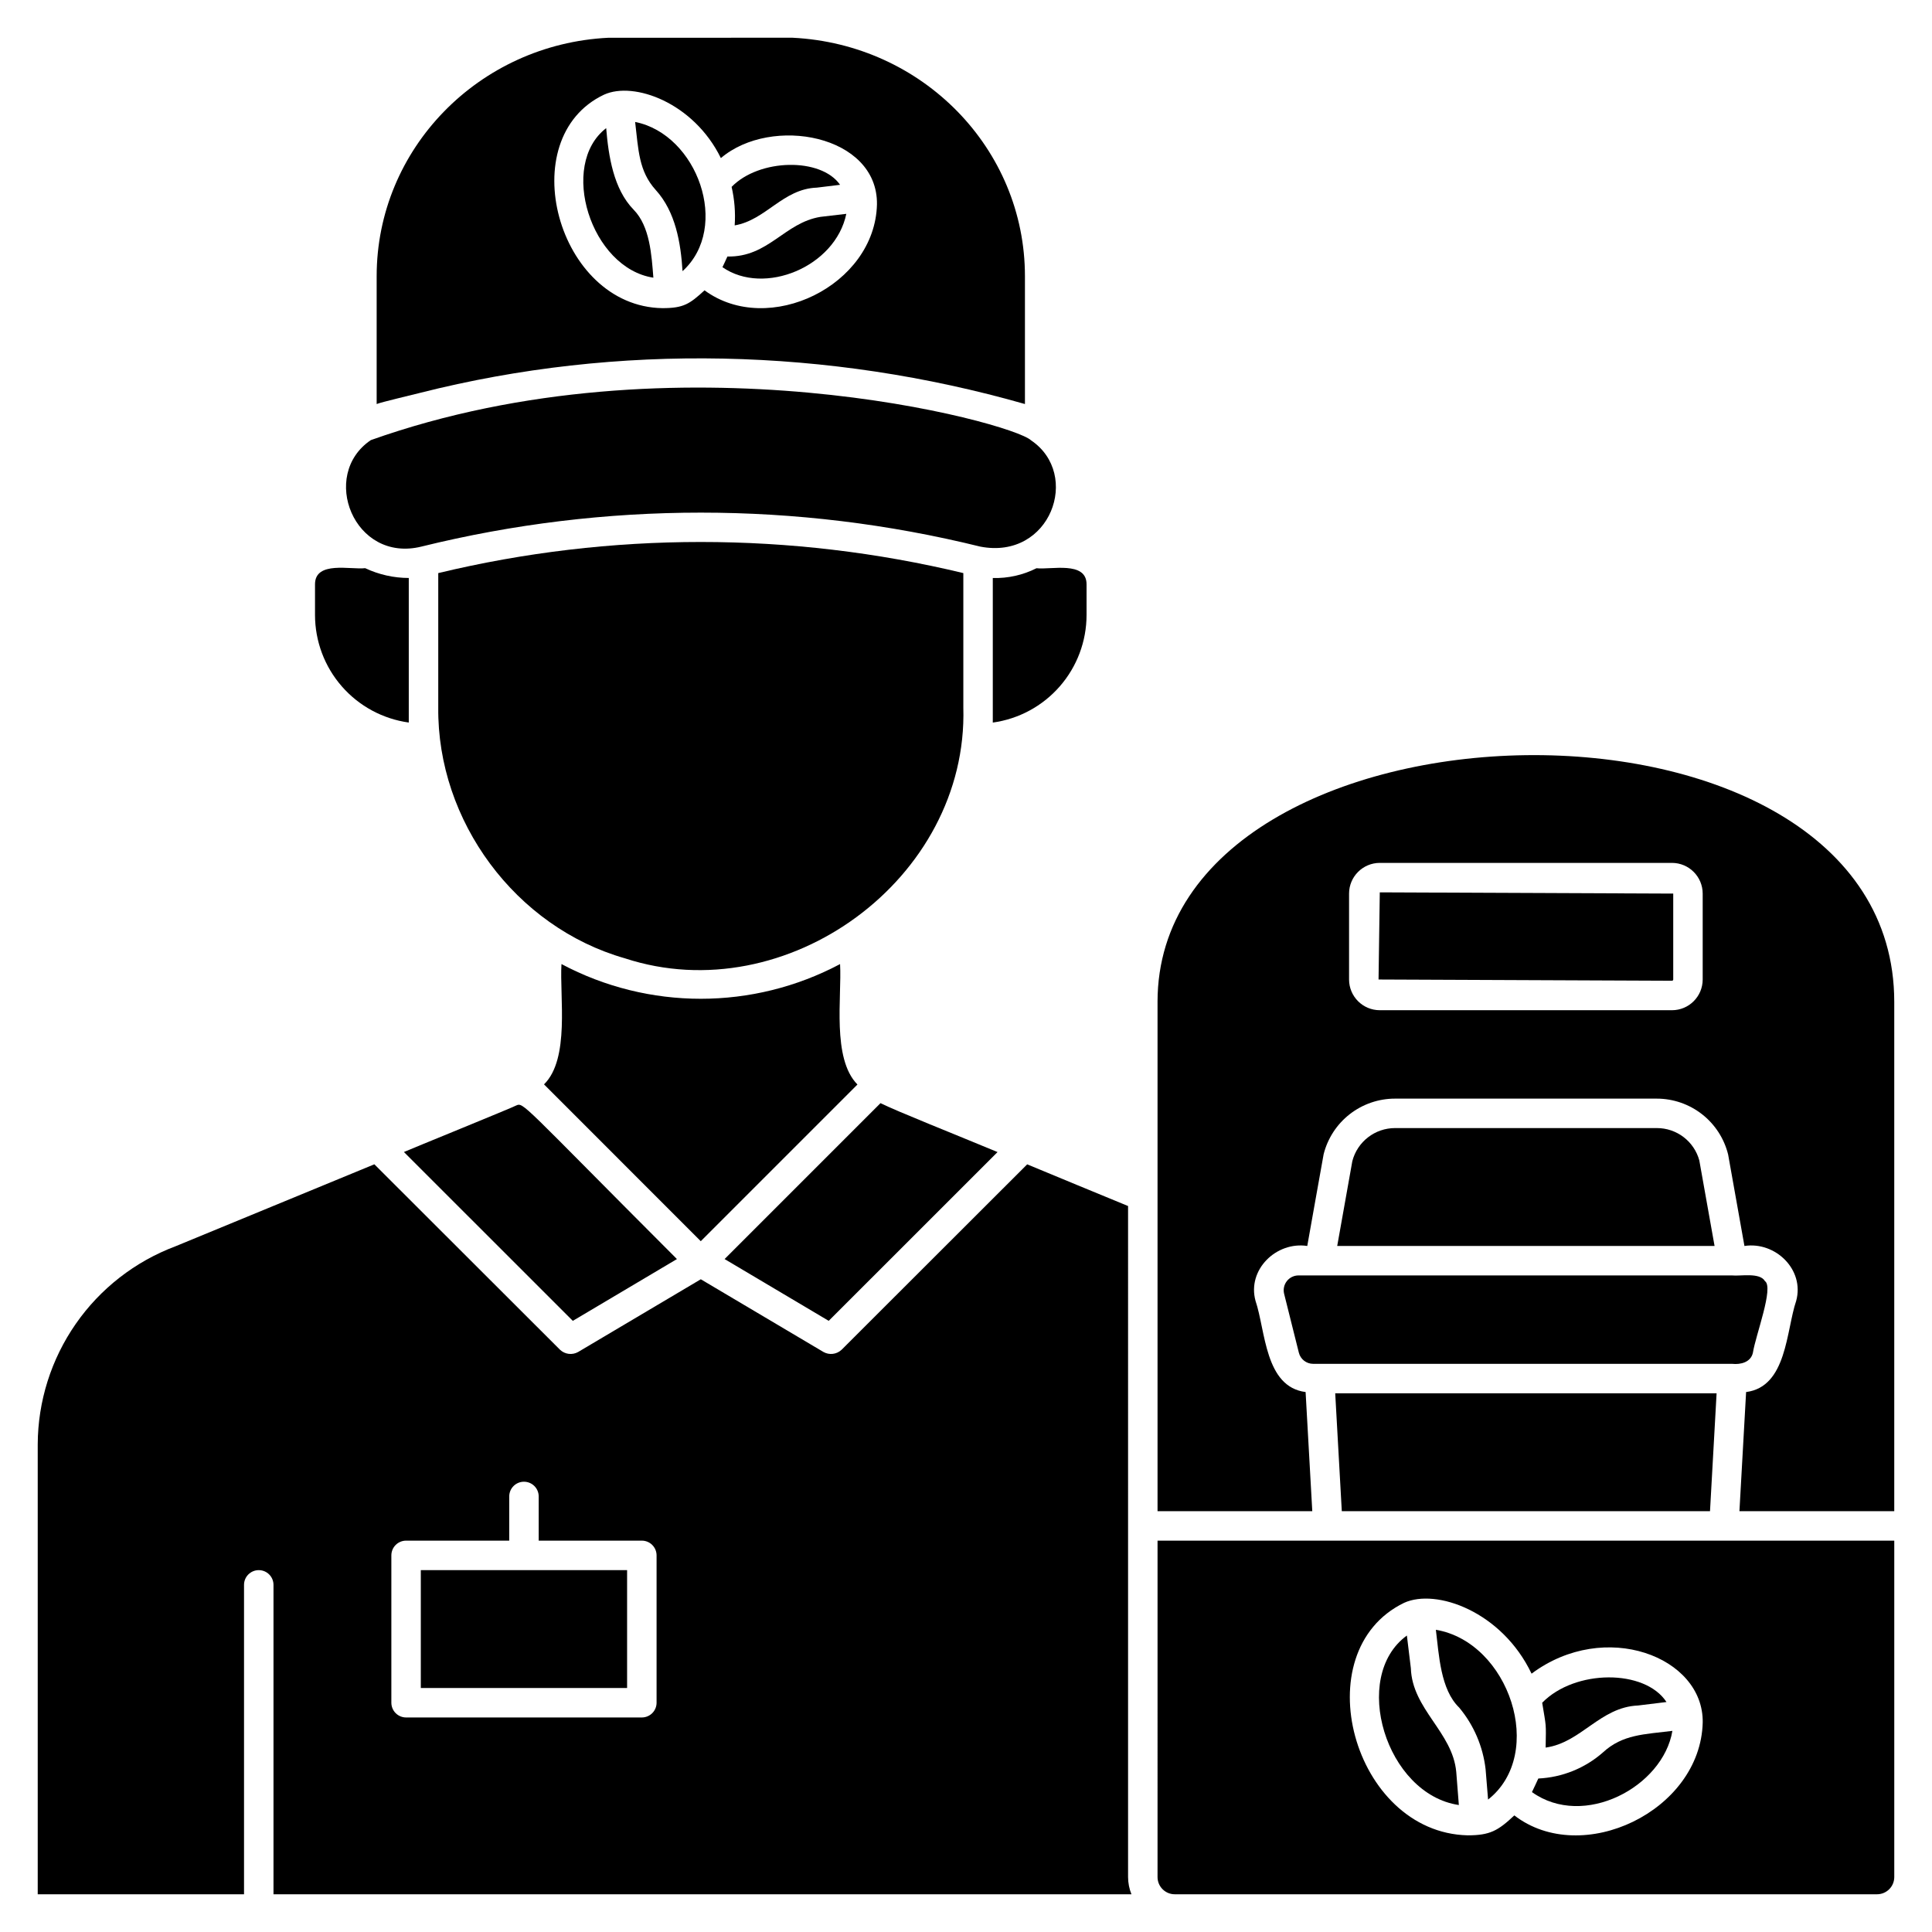
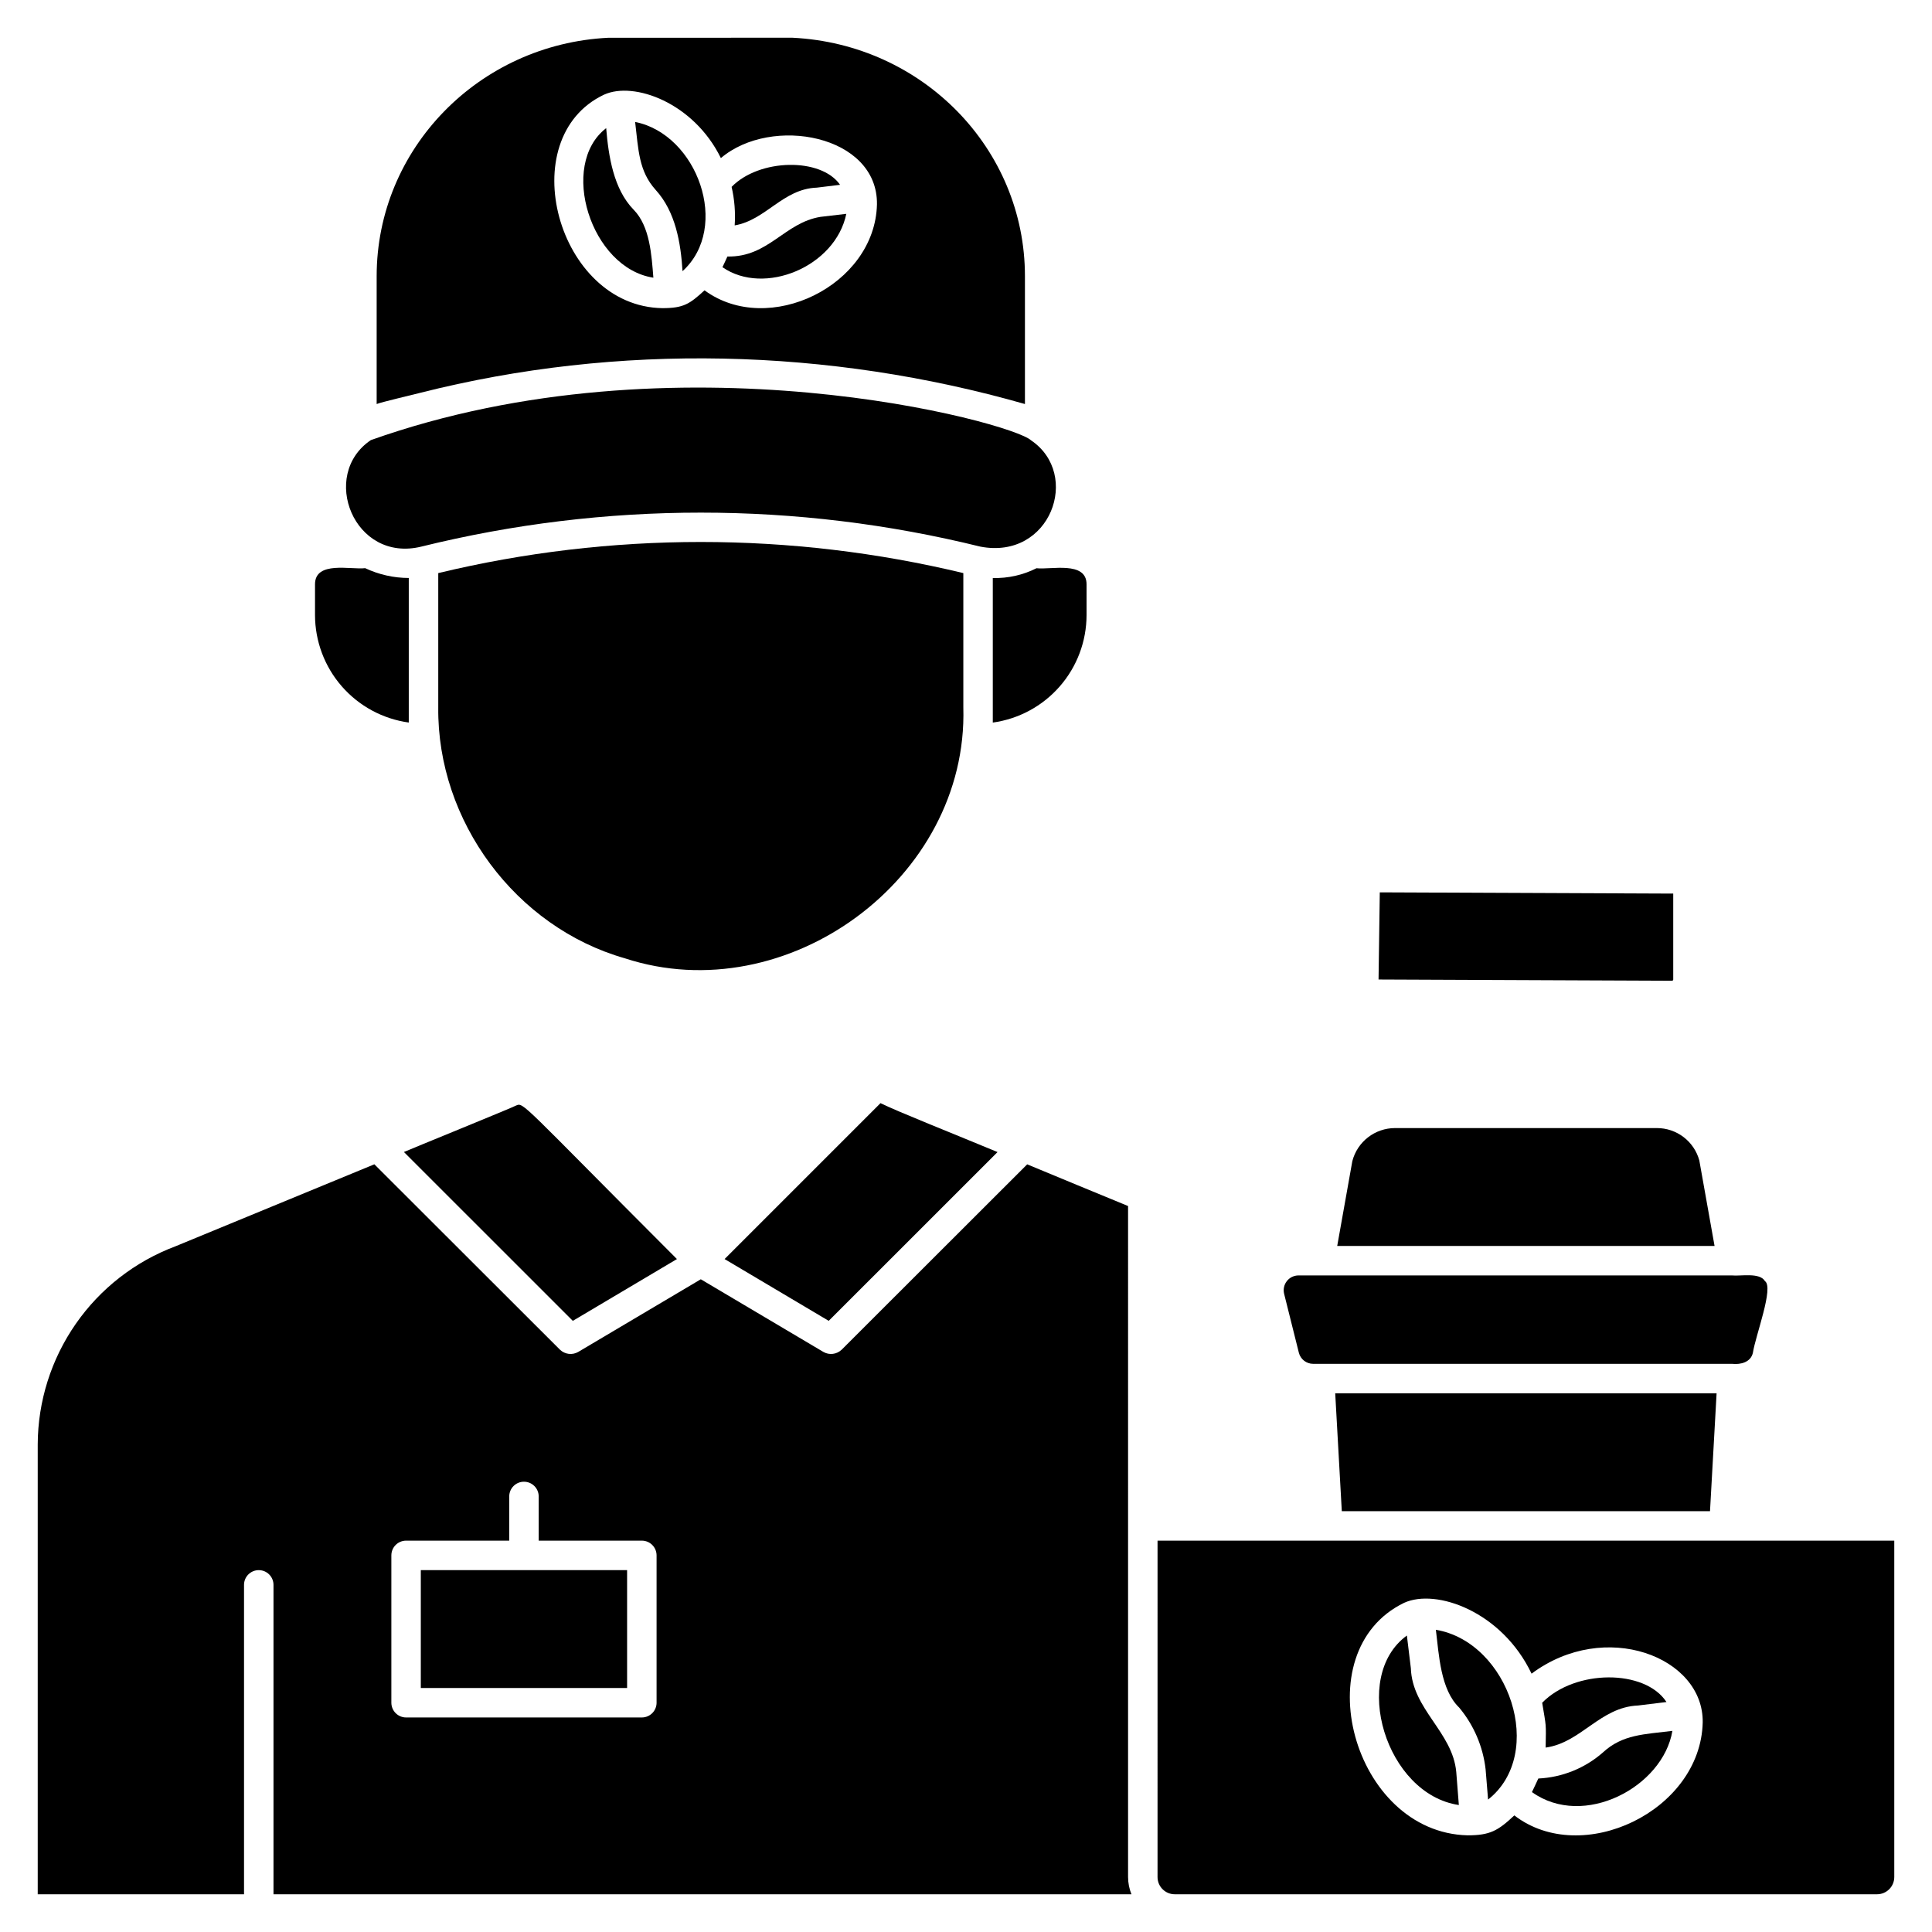
<svg xmlns="http://www.w3.org/2000/svg" fill="#000000" width="800px" height="800px" version="1.1" viewBox="144 144 512 512">
  <g>
    <path d="m317.15 217.59c-0.477-5.953-0.895-13.621-5.254-18.043-5.305-5.449-6.629-14.133-7.254-21.59-12.664 9.77-4.055 37.113 12.508 39.633z" />
    <path d="m317.77 194.34c5.246 5.754 6.644 14 7.109 21.523 12.812-11.637 3.918-36.273-12.562-39.543 0.887 7.481 0.957 13.031 5.453 18.02z" />
    <path d="m368.28 200.67-6.84 0.801c-9.559 1.543-13.781 10.738-24.668 10.508-0.41 0.969-0.887 1.879-1.316 2.828 11.062 7.688 29.938-0.105 32.824-14.137z" />
    <path d="m252.33 335.48v-38.309c-3.996-0.008-7.941-0.895-11.555-2.602-3.777 0.461-13.285-2.019-13.293 4.262v8.164c0.012 6.945 2.527 13.656 7.094 18.891 4.566 5.234 10.871 8.641 17.754 9.594z" />
    <path d="m255.52 560.1h54.668v31.238h-54.668z" />
    <path d="m255.68 288.85c48.645-12 99.473-11.996 148.11 0.008 18.613 3.602 26.801-19.145 13.449-28.164-5.094-4.84-93.996-28.848-174.96-0.062-13.684 9.219-4.477 32.637 13.402 28.219z" />
    <path d="m295.8 494.04 27.594-16.375c-41.625-41.664-40.574-41.574-42.66-40.672-0.59 0.398-29.078 11.992-29.691 12.301z" />
    <path d="m407.1 297.18v38.309c6.883-0.953 13.188-4.359 17.754-9.594 4.566-5.234 7.086-11.945 7.094-18.891v-8.156c0.008-6.269-9.508-3.809-13.262-4.262-3.586 1.812-7.566 2.703-11.586 2.594z" />
    <path d="m309.59 397.96c42.855 14.051 91.012-21.078 89.703-66.473v-35.613c-45.734-10.992-93.418-10.992-139.15 0v35.617c-0.309 30.09 20.48 58.203 49.449 66.469z" />
-     <path d="m329.71 472.93c10.348-10.352 31.176-31.18 41.523-41.523-6.832-6.902-4.109-23.254-4.606-31.918-23.082 12.262-50.746 12.262-73.832 0-0.523 8.652 2.277 25.109-4.625 31.883 1.547 1.555 41.543 41.566 41.539 41.559z" />
    <path d="m408.36 449.31c-10.543-4.391-27.289-11.055-31.02-12.965l-41.316 41.316 27.594 16.375z" />
    <path d="m338.7 203.73c8.277-1.406 12.766-9.684 21.766-10.004l6.16-0.75c-5.043-7.293-21.426-6.961-28.742 0.551 0.773 3.344 1.047 6.781 0.816 10.203z" />
    <path d="m255.38 248.1c52.516-13.293 108.21-11.875 160.24 2.973v-33.883c0-33.73-27.059-61.492-61.598-63.191l-48.793 0.008c-34.352 1.691-61.41 29.453-61.41 63.184v33.883c1.25-0.52 10.086-2.578 11.562-2.973zm48.707-79.016c7.883-3.609 23.746 2.113 30.953 16.812 13.383-11.395 41.625-6.141 41.363 12.27-0.512 21.508-28.762 35.227-45.691 22.773-3.953 3.621-5.547 4.723-11.18 4.723-27.852-0.426-39.863-45.039-15.445-56.582z" />
    <path d="m530.61 622.35c-0.082-1.066-0.602-7.891-0.688-8.77-0.969-10.574-11.676-16.59-12.031-27.508l-1.051-8.641c-15.008 10.91-5.547 42.062 13.77 44.918z" />
    <path d="m488.09 482c-1.199 0.012-2.328 0.566-3.066 1.512-0.738 0.945-1.004 2.176-0.723 3.34l3.906 15.617c0.434 1.742 1.996 2.961 3.789 2.961h111.04c2.25 0.246 4.961-0.414 5.504-2.957 0.734-4.684 5.598-17.285 3.191-18.965-1.363-2.363-6.531-1.27-8.695-1.504z" />
    <path d="m450.76 641.44c0 2.519 2.043 4.562 4.562 4.562h186.11c2.523 0 4.566-2.043 4.57-4.562v-89.152l-195.24 0.004zm65.316-72.664c8.562-3.922 25.977 2.34 33.805 18.762 19.414-14.508 45.629-4.481 45.355 12.934-0.562 23.48-32.012 38.445-49.922 24.629-4.328 4.059-6.445 5.281-12.379 5.281-30.414-0.73-43.422-48.691-16.859-61.605z" />
    <path d="m583.04 442.95h-69.324c-5.328-0.004-9.988 3.59-11.332 8.75l-4.008 22.488h100l-4.035-22.633h0.004c-1.379-5.102-6.023-8.633-11.309-8.605z" />
-     <path d="m450.76 409.53v134.95h41.008l-1.77-31.574c-10.836-1.379-10.602-16.293-13.27-24.16-2.273-8.277 5.523-15.801 13.711-14.551 0.086-0.41 4.231-23.875 4.328-24.258h-0.004c1.051-4.227 3.488-7.981 6.922-10.66 3.434-2.68 7.664-4.133 12.02-4.129h69.324c4.356-0.004 8.586 1.449 12.02 4.129 3.43 2.68 5.867 6.434 6.918 10.66l4.328 24.258c8.188-1.246 15.984 6.269 13.711 14.551-2.672 7.871-2.43 22.773-13.27 24.16l-1.77 31.574h41.031v-134.95c0-89.758-195.24-84.645-195.24 0zm144.47-5.949c-0.004 4.492-3.644 8.133-8.137 8.137h-77.441c-4.492-0.004-8.133-3.644-8.137-8.137v-22.77c0.004-4.488 3.644-8.129 8.137-8.137h77.441c4.492 0.008 8.133 3.648 8.137 8.137z" />
    <path d="m509.33 403.58 77.766 0.328c0.18 0 0.324-0.148 0.328-0.328v-22.77l-77.766-0.328z" />
    <path d="m597.17 544.48 1.746-31.238h-101.07l1.746 31.238z" />
    <path d="m442.95 463.61c-8.789-3.621-17.727-7.301-26.734-11.047-9.371 9.359-40.422 40.355-49.199 49.152v-0.004c-1.293 1.215-3.223 1.453-4.769 0.59l-32.527-19.281-32.527 19.281c-1.551 0.863-3.477 0.625-4.769-0.59-8.637-8.648-40.035-39.996-49.215-49.16l-52.727 21.738c-10.684 4.016-19.895 11.184-26.406 20.555-6.516 9.371-10.031 20.5-10.078 31.914v119.25h54.672v-82c0-2.156 1.75-3.902 3.906-3.902s3.902 1.746 3.902 3.902v82h227.37c-0.586-1.449-0.891-2.996-0.898-4.562zm-124.95 131.63c0 1.035-0.41 2.027-1.145 2.762-0.73 0.73-1.723 1.145-2.762 1.145h-62.473c-1.039 0-2.031-0.41-2.766-1.145-0.73-0.734-1.141-1.727-1.141-2.762v-39.047c0-1.035 0.41-2.031 1.141-2.762 0.734-0.734 1.727-1.145 2.766-1.145h27.332v-11.711c0-2.156 1.746-3.902 3.902-3.902s3.906 1.746 3.906 3.902v11.711h27.332c1.039 0 2.031 0.41 2.762 1.145 0.734 0.73 1.145 1.727 1.145 2.762z" />
    <path d="m587.2 602.7c-7.457 0.934-13.188 0.906-18.402 5.707h0.004c-4.762 4.184-10.805 6.621-17.133 6.918-0.535 1.219-1.129 2.398-1.688 3.598 13.715 9.828 34.75-1.383 37.219-16.223z" />
    <path d="m553.61 607.13c9.434-1.312 14.422-10.738 24.5-11.156l7.523-0.918c-5.691-8.758-24.25-8.715-32.938 0.191 1.078 6.598 1.043 5.191 0.914 11.883z" />
    <path d="m530.7 596.53c3.879 4.648 6.312 10.332 7 16.352l0.656 8.023c15.461-12.188 5.578-41.723-13.836-44.996 0.824 6.598 1.207 15.832 6.18 20.621z" />
  </g>
</svg>